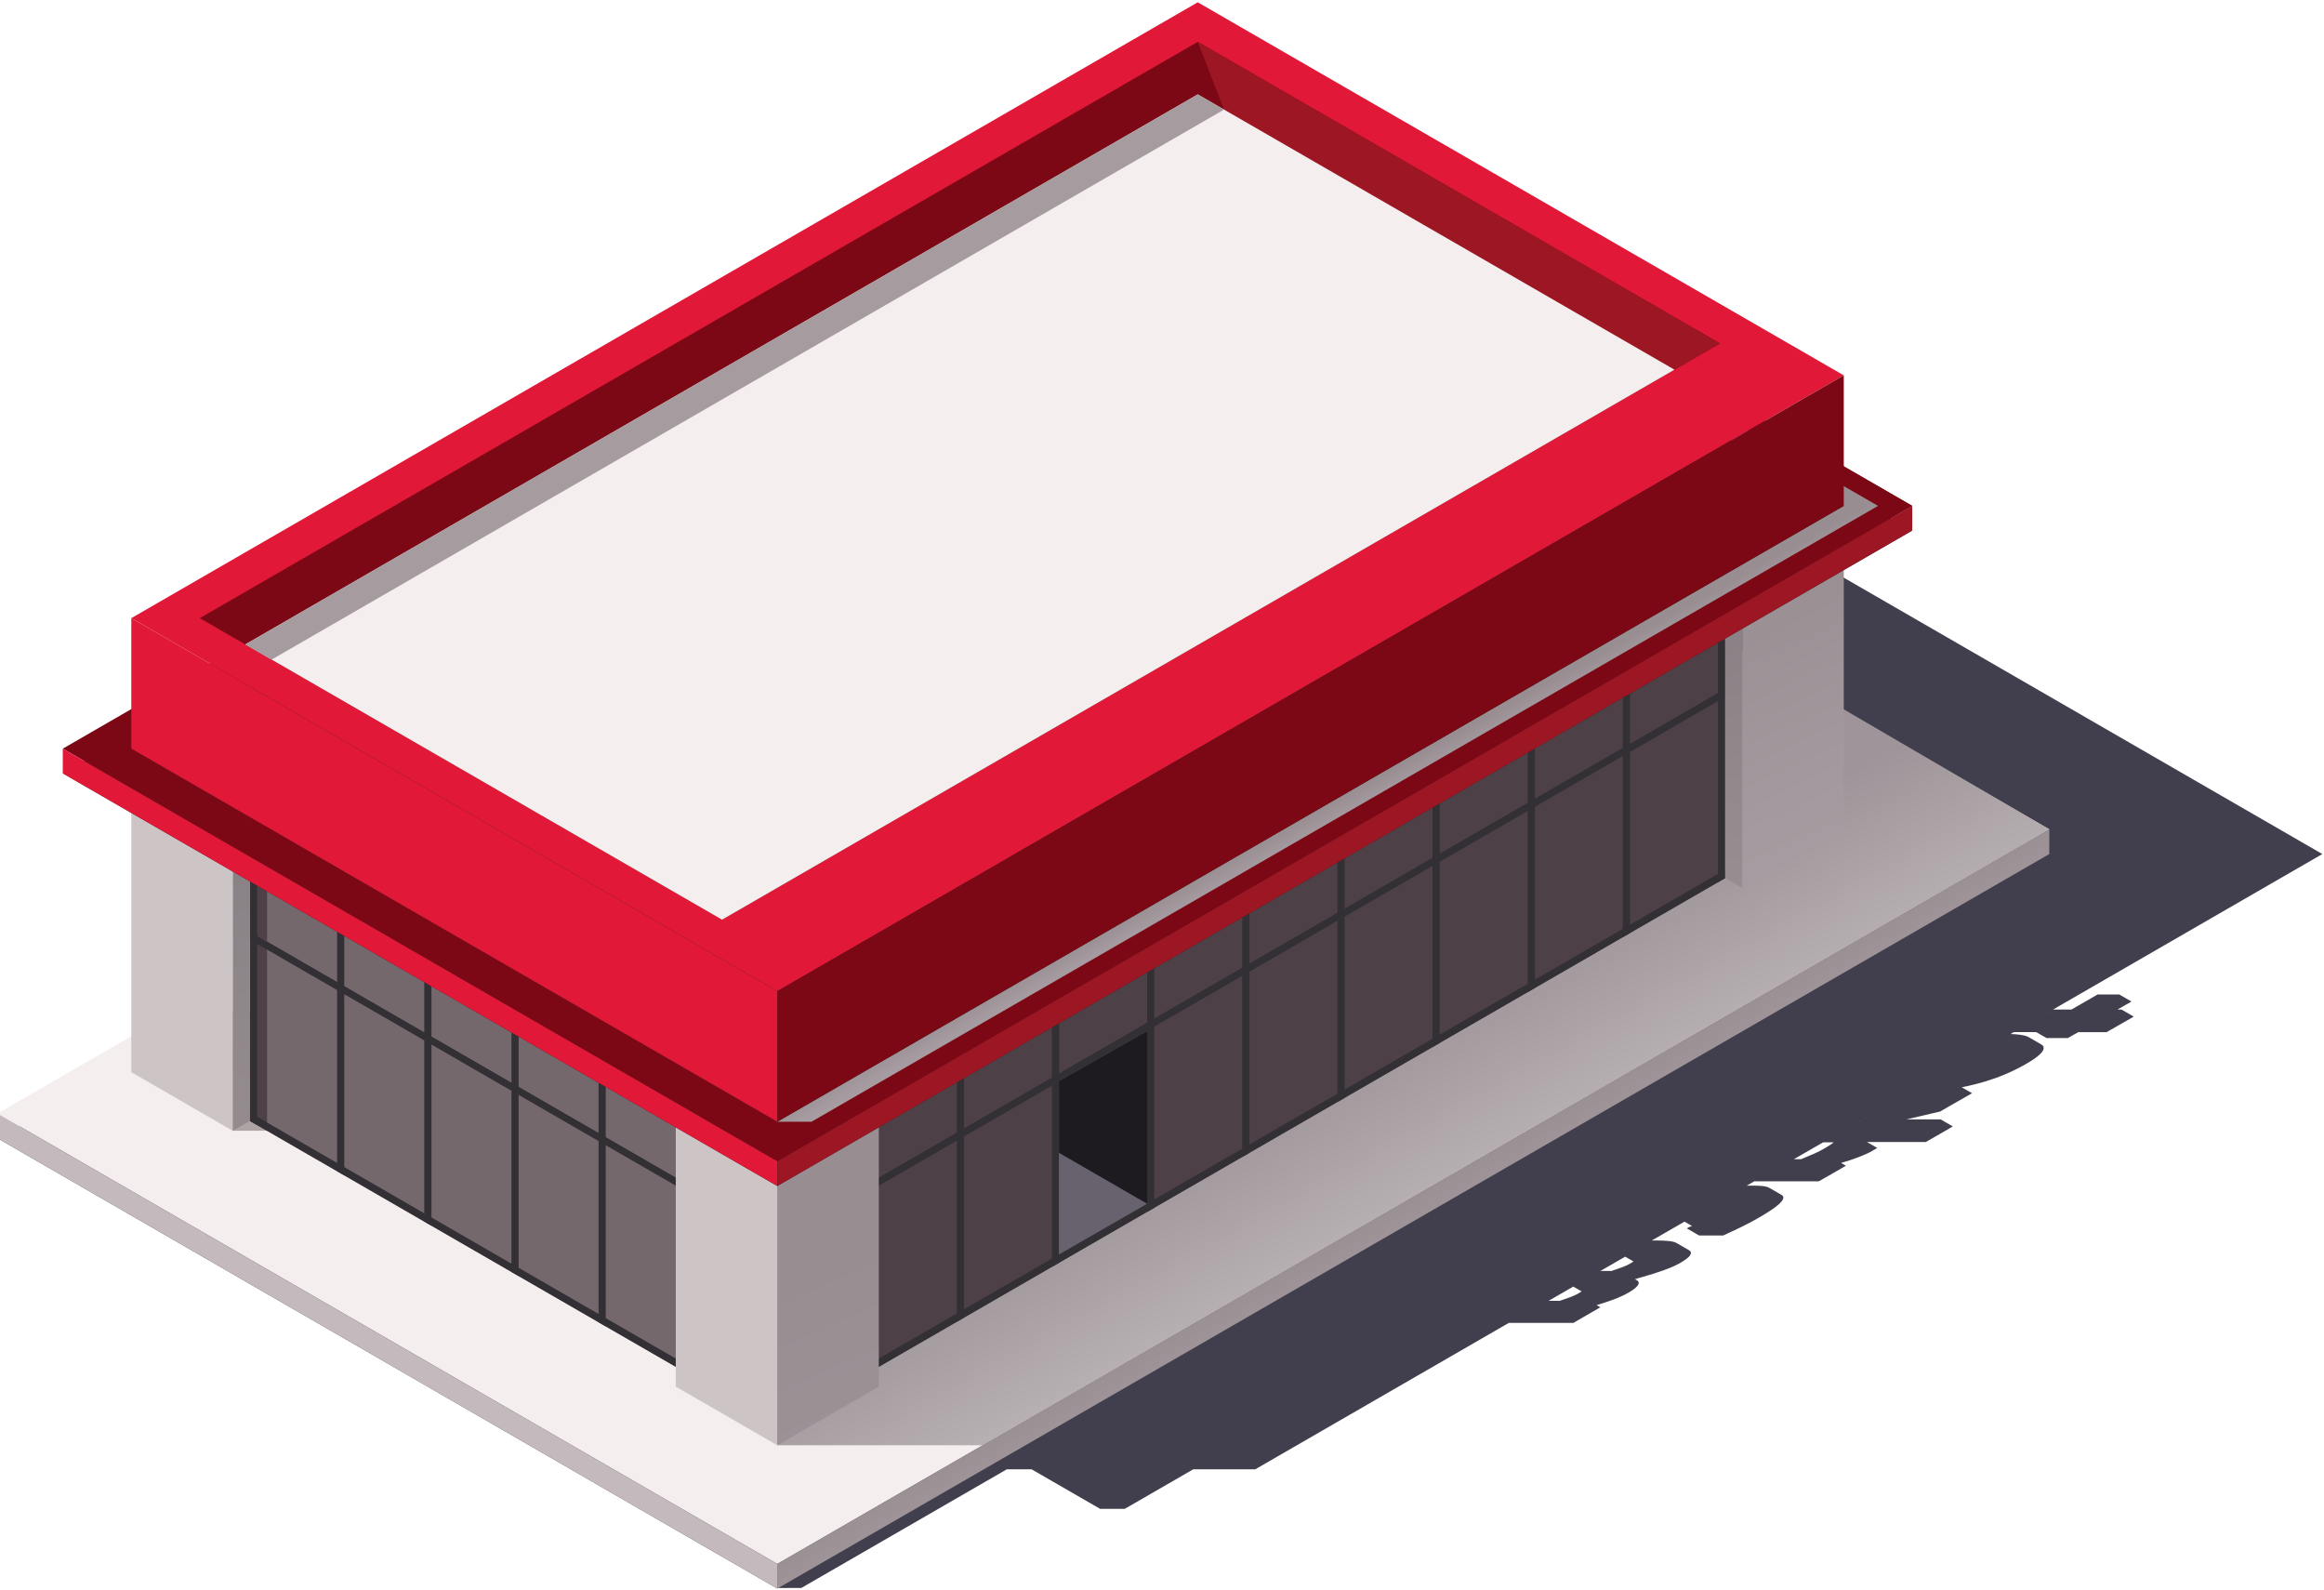
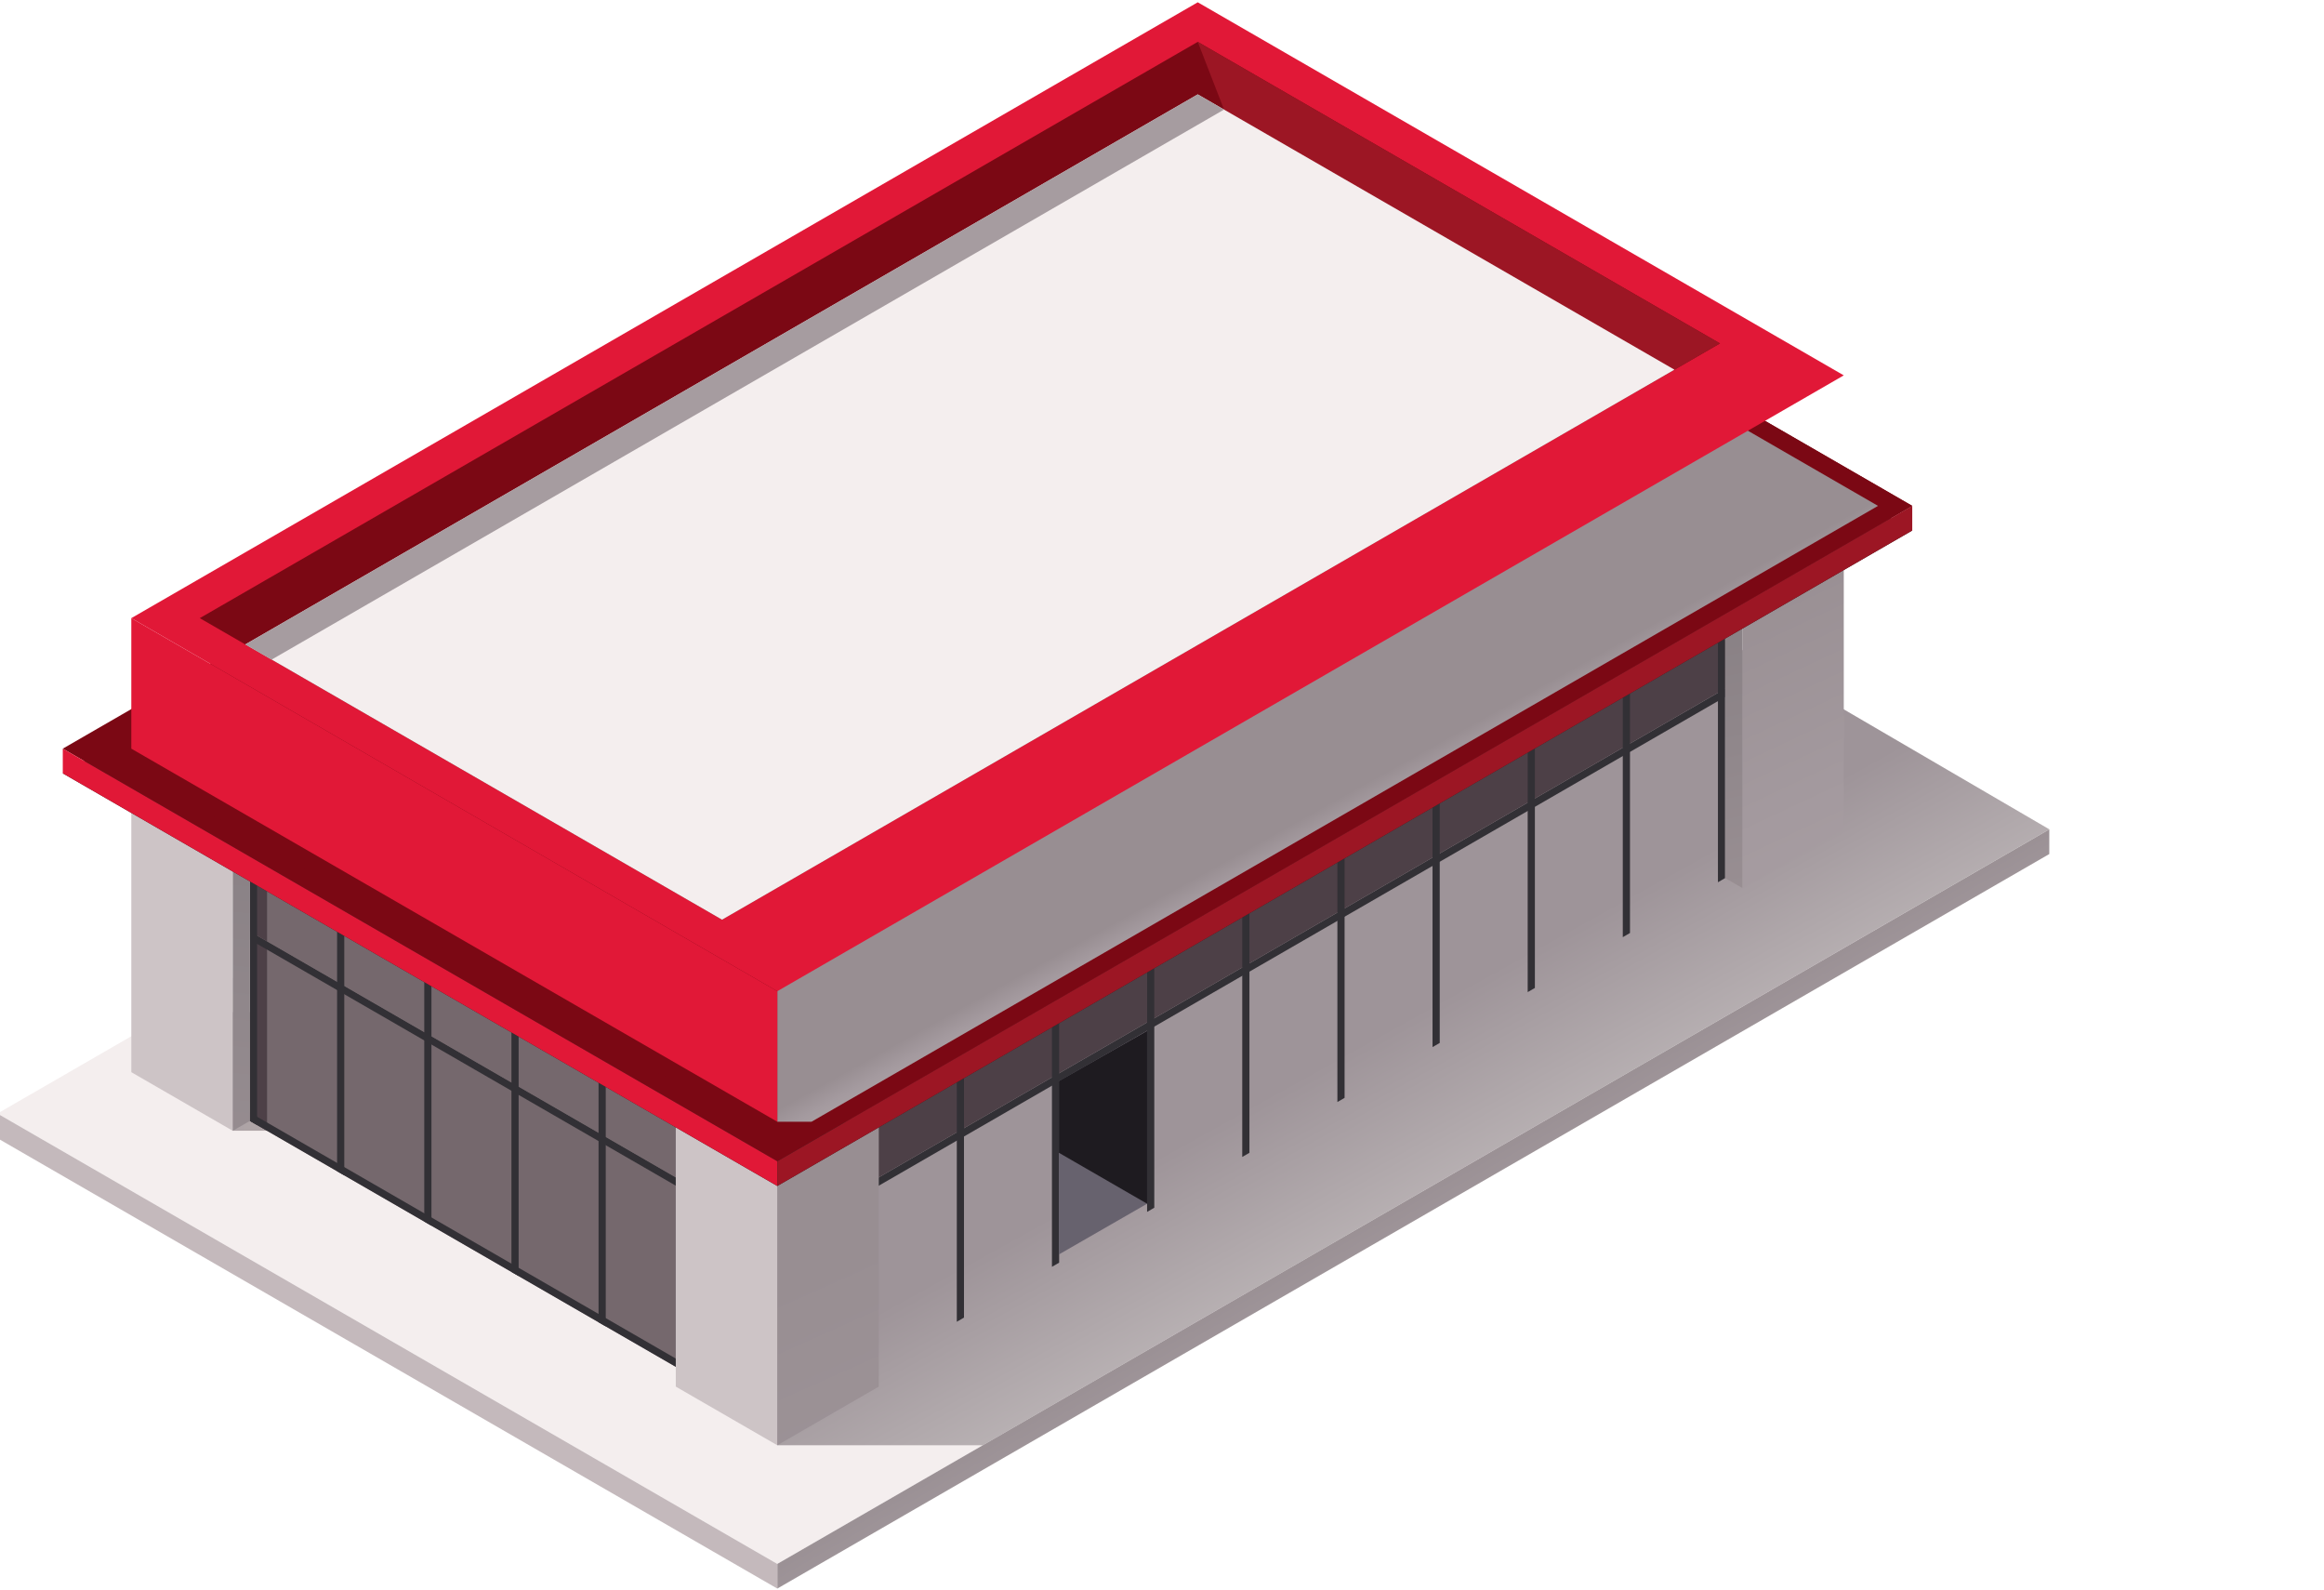
<svg xmlns="http://www.w3.org/2000/svg" xmlns:xlink="http://www.w3.org/1999/xlink" version="1.1" id="Layer_1" x="0px" y="0px" viewBox="0 0 446 305" style="enable-background:new 0 0 446 305;" xml:space="preserve">
  <style type="text/css">
	.st0{fill-rule:evenodd;clip-rule:evenodd;fill:#413F4D;}
	.st1{fill-rule:evenodd;clip-rule:evenodd;fill:#F4EEEE;}
	.st2{clip-path:url(#SVGID_2_);fill:url(#SVGID_3_);}
	.st3{clip-path:url(#SVGID_5_);fill:url(#SVGID_6_);}
	.st4{fill-rule:evenodd;clip-rule:evenodd;fill:#75686D;}
	.st5{fill-rule:evenodd;clip-rule:evenodd;fill:#4D4047;}
	.st6{fill-rule:evenodd;clip-rule:evenodd;fill:#323035;}
	.st7{fill-rule:evenodd;clip-rule:evenodd;fill:#CDC4C6;}
	.st8{clip-path:url(#SVGID_8_);fill:url(#SVGID_9_);}
	.st9{clip-path:url(#SVGID_11_);fill-rule:evenodd;clip-rule:evenodd;fill:#C4B9BC;}
	.st10{clip-path:url(#SVGID_11_);fill-rule:evenodd;clip-rule:evenodd;fill:#CDC4C6;}
	.st11{clip-path:url(#SVGID_13_);fill:url(#SVGID_14_);}
	.st12{clip-path:url(#SVGID_16_);fill:url(#SVGID_17_);}
	.st13{clip-path:url(#SVGID_19_);fill-rule:evenodd;clip-rule:evenodd;fill:#4D4047;}
	.st14{clip-path:url(#SVGID_19_);fill-rule:evenodd;clip-rule:evenodd;fill:#323035;}
	.st15{clip-path:url(#SVGID_21_);fill:url(#SVGID_22_);}
	.st16{clip-path:url(#SVGID_24_);fill:url(#SVGID_25_);}
	.st17{fill-rule:evenodd;clip-rule:evenodd;fill:#231F20;}
	.st18{fill-rule:evenodd;clip-rule:evenodd;fill:#7B0814;}
	.st19{clip-path:url(#SVGID_27_);}
	.st20{clip-path:url(#SVGID_29_);fill:url(#SVGID_30_);}
	.st21{fill-rule:evenodd;clip-rule:evenodd;fill:#E11837;}
	.st22{fill-rule:evenodd;clip-rule:evenodd;fill:#9C1624;}
	.st23{fill-rule:evenodd;clip-rule:evenodd;fill:#A69CA0;}
	.st24{fill-rule:evenodd;clip-rule:evenodd;fill:#67626E;}
	.st25{fill-rule:evenodd;clip-rule:evenodd;fill:#1E1B20;}
</style>
-   <path class="st0" d="M149.17,304.79L-0.49,218.38l244.1-131.19l2.42,1.24l2.31-1.24l9.94,5.09h20.49l13.15-7.59h4.73l13.15,7.59  h11.9l123.98,71.58l-54.13,31.25h0l2.45-1.42h3.54c1.67-0.96,3.34-1.93,5.02-2.89h2.07h2.07l2.35,1.36l-0.63,0.36l-0.63,0.36  l-0.63,0.36l-0.63,0.36l-0.15,0.09h0.75l2.35,1.36l-0.65,0.38l-0.65,0.37l-0.65,0.37l-0.65,0.37l-0.65,0.38l-0.65,0.37l-0.65,0.37  l-0.64,0.37h-0.34h-0.34h-0.34h-0.34h-0.34h-0.34h-0.34h-0.34h-0.34h-0.34h-0.34h-0.34h-0.34h-0.17h-0.17h-0.34h-0.34l-0.25,0.14  l-0.25,0.14l-0.25,0.14l-0.25,0.14l-0.25,0.15l-0.25,0.14l-0.25,0.14l-0.24,0.14h-0.26h-0.26h-0.26h-0.26h-0.26h-0.26h-0.26h-0.26  h-0.26h-0.26h-0.26h-0.26h-0.26h-0.26H393h-0.26l-1.98-1.14h-4.28l-0.63,0.37c1.19,0.04,2.12,0.16,2.78,0.33  c0.33,0.08,0.61,0.2,0.8,0.33l2.35,1.36l0.14,0.1l0.11,0.11l0.08,0.11l0.06,0.12l0.04,0.29l-0.1,0.33l-0.22,0.36l-0.36,0.4  l-0.49,0.43l-0.62,0.47l-0.76,0.5l-0.89,0.53l-0.53,0.3l-0.54,0.29l-0.54,0.28l-0.55,0.27l-0.56,0.27l-0.57,0.26l-0.57,0.25  l-0.58,0.24l-0.59,0.23l-0.59,0.22l-0.6,0.21l-0.61,0.21l-0.61,0.2l-0.63,0.19l-0.63,0.18l-0.64,0.17l-0.5,0.13l-0.5,0.12l-0.5,0.12  l-0.49,0.11l-0.49,0.1l-0.47,0.1l1.98,1.14l-0.77,0.44l-0.77,0.44l-0.77,0.44l-0.77,0.44l-0.77,0.44l-0.76,0.44l-0.77,0.44  l-0.76,0.44l-0.78,0.18l-0.78,0.18l-0.77,0.18l-0.77,0.18l-0.77,0.18l-0.77,0.18l-0.77,0.18l-0.77,0.18l-0.25,0.06h6.53l2.35,1.36  l-0.65,0.37l-0.65,0.38l-0.65,0.38l-0.64,0.37l-0.65,0.37l-0.64,0.37l-0.65,0.37l-0.64,0.37h-0.94h-0.94h-0.94h-0.94h-0.94h-0.94  h-0.94h-0.94h-0.47h-0.47h-0.94h-0.94h-0.94h-0.04l1.97,1.14l-0.05,0.03l-0.06,0.04l-0.06,0.04l-0.06,0.04l-0.06,0.04l-0.07,0.04  l-0.07,0.04l-0.07,0.04l-0.08,0.05l-0.07,0.04l-0.07,0.04l-0.07,0.04l-0.07,0.04l-0.07,0.04l-0.07,0.04l-0.06,0.03l-0.17,0.1  l-0.18,0.1l-0.19,0.1l-0.21,0.1l-0.22,0.1l-0.22,0.1l-0.23,0.1l-0.25,0.1l-0.26,0.11l-0.26,0.1l-0.25,0.1l-0.25,0.1l-0.25,0.09  l-0.25,0.09l-0.24,0.09l-0.24,0.08l-0.22,0.08l-0.23,0.08l-0.24,0.08l-0.25,0.08l-0.27,0.08l-0.28,0.08l-0.29,0.09l-0.29,0.09  l-0.13,0.04l0.93,0.54l-0.65,0.37l-0.65,0.38l-0.65,0.37l-0.65,0.38l-0.65,0.37l-0.65,0.37l-0.65,0.37l-0.65,0.37h-0.48h-0.48h-0.48  h-0.48h-0.48h-0.48h-0.48h-0.48h-0.48h-0.48h-0.48h-0.48h-0.48h-0.48h-0.48h-0.24h-0.24h-4.7l-1.46,0.84h1.61  c1.12,0,1.93,0.1,2.44,0.28c0.12,0.04,0.24,0.1,0.33,0.16l2.35,1.36l0.12,0.09l0.09,0.1l0.06,0.11l0.03,0.12l0,0.13l-0.03,0.14  l-0.14,0.31l-0.27,0.35l-0.39,0.39l-0.52,0.43l-0.64,0.47l-0.76,0.51l-0.89,0.56l-1.01,0.6l-0.44,0.25l-0.45,0.25l-0.46,0.25  l-0.47,0.25l-0.48,0.25l-0.49,0.25l-0.5,0.25l-0.51,0.25l-0.5,0.24l-0.46,0.22l-0.44,0.2l-0.4,0.19l-0.37,0.17l-0.34,0.16l-0.3,0.14  l-0.27,0.12h-0.29h-0.29h-0.29h-0.29h-0.29h-0.29h-0.29h-0.29h-0.29h-0.29h-0.29h-0.29h-0.29h-0.29h-0.29h-0.29l-2.35-1.36  c0.14-0.08,0.29-0.17,0.44-0.25l0.56-0.21l-1.45-0.83l-6.28,3.62h1.02c1.35,0,2.34,0.08,2.94,0.2c0.3,0.06,0.56,0.15,0.75,0.25  l0.1,0.06l0.02,0.01l2.23,1.29l0.13,0.08l0.11,0.08l0.09,0.09l0.07,0.1l0.04,0.1l0.02,0.1l-0.01,0.11l-0.03,0.11l-0.05,0.11  l-0.07,0.12l-0.09,0.13l-0.11,0.13l-0.13,0.13l-0.15,0.14l-0.18,0.14l-0.2,0.15l-0.21,0.15l-0.24,0.16l-0.26,0.16l-0.28,0.17  l-0.35,0.2l-0.38,0.19l-0.4,0.2l-0.43,0.19l-0.46,0.19l-0.48,0.19l-0.5,0.19l-0.53,0.19l-0.56,0.19l-0.59,0.19l-0.61,0.2l-0.65,0.2  l-0.67,0.2l-0.7,0.21l-0.73,0.21l-0.7,0.2l0.37,0.21l0.15,0.11l0.11,0.12l0.07,0.13l0.03,0.14l-0.02,0.15l-0.06,0.16l-0.1,0.17  l-0.14,0.17l-0.18,0.19l-0.21,0.19l-0.25,0.2l-0.29,0.2l-0.33,0.21l-0.36,0.22l-0.35,0.2l-0.37,0.19l-0.38,0.19l-0.4,0.18  l-0.41,0.18l-0.42,0.18l-0.43,0.17l-0.45,0.16l-0.46,0.16l-0.49,0.17l-0.51,0.17l-0.53,0.17l-0.55,0.17l-0.4,0.12l0.72,0.42  l-0.65,0.38l-0.65,0.37l-0.65,0.37l-0.65,0.38l-0.64,0.37l-0.64,0.37l-0.64,0.37l-0.64,0.38h-0.48h-0.48h-0.48h-0.48h-0.48h-0.48  h-0.48h-0.48h-0.48h-0.48h-0.24h-0.24h-0.48h-0.48h-0.48h-0.48h-0.48h-4.72l-48.66,28.09h-11.9l-13.15,7.59h-4.73l-13.15-7.59h-4.75  l-39.44,22.77H149.17z M385.28,198.73l-7.58,4.37l3.52-2.03L385.28,198.73z M361.83,212.27l-5.48,3.17h0.01L361.83,212.27z   M349.88,219.17l-5.62,3.24h1.37c0.82-0.33,1.62-0.67,2.41-1.01c0.78-0.34,1.45-0.68,1.98-0.99c0.44-0.25,0.86-0.51,1.18-0.72  c0.34-0.22,0.57-0.39,0.68-0.5l0.05-0.02H349.88z M311.89,241.11l-5.72,3.3l0.98-0.56h2.13c0.82-0.27,1.54-0.52,2.1-0.73  c0.58-0.22,1.08-0.46,1.47-0.68c0.26-0.15,0.48-0.29,0.64-0.41L311.89,241.11z M302.26,246.66l-8.25,4.76h0l3.19-1.84h2.13  c0.69-0.22,1.35-0.46,1.98-0.69c0.62-0.23,1.17-0.48,1.59-0.72c0.25-0.15,0.46-0.28,0.63-0.4l-1.6-0.92L302.26,246.66z" />
  <polygon class="st1" points="149.17,300.06 -0.49,213.65 243.61,72.71 393.28,159.12 " />
  <g>
    <defs>
      <rect id="SVGID_1_" x="44.67" y="194.19" width="26.37" height="22.76" />
    </defs>
    <clipPath id="SVGID_2_">
      <use xlink:href="#SVGID_1_" style="overflow:visible;" />
    </clipPath>
    <linearGradient id="SVGID_3_" gradientUnits="userSpaceOnUse" x1="-667.053" y1="3470.763" x2="-666.053" y2="3470.763" gradientTransform="matrix(330.331 0 0 -330.331 220089.109 1146707.625)">
      <stop offset="0" style="stop-color:#988E92" />
      <stop offset="0.43" style="stop-color:#A49A9F" />
      <stop offset="1" style="stop-color:#AFA5A7" />
    </linearGradient>
    <rect x="44.67" y="194.19" class="st2" width="26.37" height="22.76" />
  </g>
  <g>
    <defs>
      <polygon id="SVGID_4_" points="201.29,106.89 149.17,136.98 149.17,277.29 188.61,277.29 393.28,159.12 278.78,92.28   " />
    </defs>
    <clipPath id="SVGID_5_">
      <use xlink:href="#SVGID_4_" style="overflow:visible;" />
    </clipPath>
    <linearGradient id="SVGID_6_" gradientUnits="userSpaceOnUse" x1="-691.344" y1="3474.998" x2="-690.344" y2="3474.998" gradientTransform="matrix(-16.575 -29.902 -29.902 16.575 92741.25 -78048.023)">
      <stop offset="0" style="stop-color:#B9B2B4" />
      <stop offset="1" style="stop-color:#9E9499" />
    </linearGradient>
    <polygon class="st3" points="206.55,380.8 70.72,135.77 335.9,-11.23 471.72,233.8  " />
  </g>
  <polygon class="st4" points="132.98,264.14 132.98,206.81 47.96,157.73 47.96,215.06 " />
  <polygon class="st5" points="51.25,159.62 47.96,157.73 47.96,215.06 51.25,216.96 51.25,216.96 " />
  <polygon class="st6" points="146.89,272.18 146.89,270.59 47.96,213.47 47.96,215.06 " />
  <polygon class="st6" points="146.89,237.42 146.89,235.83 47.96,178.71 47.96,180.3 " />
  <polygon class="st4" points="146.89,235.83 146.89,214.85 47.96,157.73 47.96,178.71 " />
  <polygon class="st5" points="51.25,159.62 47.96,157.73 47.96,178.71 51.25,180.61 " />
  <polygon class="st6" points="47.96,157.73 49.34,158.52 49.34,215.85 47.96,215.06 " />
  <path class="st6" d="M64.69,167.38c0.46,0.27,0.92,0.53,1.38,0.8c0,19.11,0,38.22,0,57.33c-0.46-0.27-0.92-0.53-1.38-0.8  C64.69,205.61,64.69,186.49,64.69,167.38" />
  <path class="st6" d="M81.42,177.04c0.46,0.27,0.92,0.53,1.38,0.8v57.33c-0.46-0.27-0.92-0.53-1.38-0.8V177.04z" />
  <path class="st6" d="M98.15,186.7c0.46,0.27,0.92,0.53,1.38,0.8c0,19.11,0,38.22,0,57.33c-0.46-0.27-0.92-0.53-1.38-0.8  C98.15,224.92,98.15,205.81,98.15,186.7" />
  <path class="st6" d="M114.87,196.36c0.46,0.27,0.92,0.53,1.38,0.8v57.33c-0.46-0.27-0.92-0.53-1.38-0.8  C114.87,234.58,114.87,215.47,114.87,196.36" />
  <polygon class="st6" points="131.6,206.02 132.98,206.81 132.98,264.14 131.6,263.35 " />
  <polygon class="st7" points="44.67,216.96 44.67,159.62 25.2,148.38 25.2,205.71 " />
  <g>
    <defs>
      <polygon id="SVGID_7_" points="149.17,300.06 149.17,304.79 393.28,163.86 393.28,159.13   " />
    </defs>
    <clipPath id="SVGID_8_">
      <use xlink:href="#SVGID_7_" style="overflow:visible;" />
    </clipPath>
    <linearGradient id="SVGID_9_" gradientUnits="userSpaceOnUse" x1="-645.236" y1="3470.187" x2="-644.236" y2="3470.187" gradientTransform="matrix(17.495 30.302 30.302 -17.495 -93596.562 80491.039)">
      <stop offset="0" style="stop-color:#988E92" />
      <stop offset="0.43" style="stop-color:#A49A9F" />
      <stop offset="1" style="stop-color:#AFA5A7" />
    </linearGradient>
    <polygon class="st8" points="332.25,53.43 456.35,268.38 210.2,410.49 86.1,195.54  " />
  </g>
  <g>
    <defs>
      <rect id="SVGID_10_" x="-355" y="-2397" width="1919" height="6609" />
    </defs>
    <clipPath id="SVGID_11_">
      <use xlink:href="#SVGID_10_" style="overflow:visible;" />
    </clipPath>
    <polygon class="st9" points="149.17,300.06 -0.49,213.65 -0.49,218.38 149.17,304.79  " />
    <polygon class="st10" points="149.17,277.29 149.17,219.96 129.69,208.71 129.69,266.04  " />
  </g>
  <g>
    <defs>
      <polygon id="SVGID_12_" points="334.36,113.04 334.36,170.37 353.84,159.12 353.84,101.79   " />
    </defs>
    <clipPath id="SVGID_13_">
      <use xlink:href="#SVGID_12_" style="overflow:visible;" />
    </clipPath>
    <linearGradient id="SVGID_14_" gradientUnits="userSpaceOnUse" x1="-660.58" y1="3472.735" x2="-659.58" y2="3472.735" gradientTransform="matrix(45.682 97.965 97.965 -45.682 -309695.812 223465.906)">
      <stop offset="0" style="stop-color:#988E92" />
      <stop offset="0.43" style="stop-color:#A49A9F" />
      <stop offset="1" style="stop-color:#AFA5A7" />
    </linearGradient>
    <polygon class="st11" points="350.36,94.33 380.11,158.12 337.84,177.83 308.09,114.04  " />
  </g>
  <g>
    <defs>
      <polygon id="SVGID_15_" points="44.67,159.63 44.67,216.96 47.96,215.06 47.96,157.73   " />
    </defs>
    <clipPath id="SVGID_16_">
      <use xlink:href="#SVGID_15_" style="overflow:visible;" />
    </clipPath>
    <linearGradient id="SVGID_17_" gradientUnits="userSpaceOnUse" x1="-677.803" y1="3467.576" x2="-676.803" y2="3467.576" gradientTransform="matrix(7.487 -71.239 -71.239 -7.487 252143.234 -22094.418)">
      <stop offset="0" style="stop-color:#988E92" />
      <stop offset="1" style="stop-color:#888084" />
    </linearGradient>
    <polygon class="st12" points="38.52,216.31 44.71,157.39 54.12,158.37 47.92,217.3  " />
  </g>
  <g>
    <defs>
      <rect id="SVGID_18_" x="-355" y="-2397" width="1919" height="6609" />
    </defs>
    <clipPath id="SVGID_19_">
      <use xlink:href="#SVGID_18_" style="overflow:visible;" />
    </clipPath>
-     <polygon class="st13" points="165.36,264.14 165.36,206.81 331.07,111.14 331.07,168.47  " />
-     <path class="st14" d="M165.36,264.14v-1.59l165.71-95.67v1.59L165.36,264.14z M165.36,229.39l165.71-95.67v-1.59L165.36,227.8   V229.39z" />
+     <path class="st14" d="M165.36,264.14v-1.59v1.59L165.36,264.14z M165.36,229.39l165.71-95.67v-1.59L165.36,227.8   V229.39z" />
    <polygon class="st13" points="153.57,234.6 153.57,213.62 331.07,111.14 331.07,132.12  " />
    <polygon class="st14" points="331.07,111.14 329.69,111.94 329.69,169.27 331.07,168.47  " />
    <path class="st14" d="M312.81,121.68c-0.46,0.27-0.92,0.53-1.38,0.8v57.33c0.46-0.27,0.92-0.53,1.38-0.8   C312.81,159.9,312.81,140.79,312.81,121.68" />
    <path class="st14" d="M294.56,132.22c-0.46,0.27-0.92,0.53-1.38,0.8v57.33c0.46-0.27,0.92-0.53,1.38-0.8   C294.55,170.45,294.55,151.33,294.56,132.22" />
    <path class="st14" d="M276.3,142.77c-0.46,0.27-0.92,0.53-1.38,0.8c0,19.11,0,38.22,0,57.33c0.46-0.27,0.92-0.53,1.38-0.8   C276.3,180.99,276.3,161.88,276.3,142.77" />
    <path class="st14" d="M258.04,153.31c-0.46,0.27-0.92,0.53-1.38,0.8c0,19.11,0,38.22,0,57.33c0.46-0.27,0.92-0.53,1.38-0.8   C258.04,191.53,258.04,172.42,258.04,153.31" />
    <path class="st14" d="M239.78,163.85c-0.46,0.27-0.92,0.53-1.38,0.8v57.33c0.46-0.27,0.92-0.53,1.38-0.8V163.85z" />
    <path class="st14" d="M221.52,174.39c-0.46,0.27-0.92,0.53-1.38,0.8v57.33c0.46-0.27,0.92-0.53,1.38-0.8V174.39z" />
    <path class="st14" d="M203.26,184.93c-0.46,0.27-0.92,0.53-1.38,0.8v57.33c0.46-0.27,0.92-0.53,1.38-0.8   C203.26,223.16,203.26,204.04,203.26,184.93" />
    <path class="st14" d="M185,195.47c-0.46,0.27-0.92,0.53-1.38,0.8v57.33c0.46-0.27,0.92-0.53,1.38-0.8   C185,233.7,185,214.59,185,195.47" />
    <polygon class="st14" points="166.74,206.02 165.37,206.81 165.36,264.14 166.74,263.35  " />
  </g>
  <g>
    <defs>
      <polygon id="SVGID_20_" points="331.07,168.47 334.36,170.37 334.36,113.04 331.07,111.14   " />
    </defs>
    <clipPath id="SVGID_21_">
      <use xlink:href="#SVGID_20_" style="overflow:visible;" />
    </clipPath>
    <linearGradient id="SVGID_22_" gradientUnits="userSpaceOnUse" x1="-682.642" y1="3470.166" x2="-681.642" y2="3470.166" gradientTransform="matrix(-11.188 -52.637 -52.637 11.188 175359.297 -74585.297)">
      <stop offset="0" style="stop-color:#988E92" />
      <stop offset="1" style="stop-color:#888084" />
    </linearGradient>
    <polygon class="st15" points="331.22,171.04 319.03,113.7 334.22,110.47 346.4,167.81  " />
  </g>
  <g>
    <defs>
      <polygon id="SVGID_23_" points="149.17,219.96 149.17,277.29 168.65,266.04 168.65,208.71   " />
    </defs>
    <clipPath id="SVGID_24_">
      <use xlink:href="#SVGID_23_" style="overflow:visible;" />
    </clipPath>
    <linearGradient id="SVGID_25_" gradientUnits="userSpaceOnUse" x1="-664.505" y1="3472.936" x2="-663.505" y2="3472.936" gradientTransform="matrix(93.371 209.715 209.715 -93.371 -666126.438 463866.625)">
      <stop offset="0" style="stop-color:#988E92" />
      <stop offset="0.43" style="stop-color:#A49A9F" />
      <stop offset="1" style="stop-color:#AFA5A7" />
    </linearGradient>
    <polygon class="st16" points="165.43,201.47 194.13,265.94 152.39,284.53 123.69,220.06  " />
  </g>
  <polygon class="st17" points="149.17,227.55 12.05,148.38 229.86,22.62 366.98,101.79 " />
  <polygon class="st18" points="149.17,222.81 12.05,143.64 229.86,17.89 366.98,97.06 " />
  <polygon class="st18" points="149.17,219.02 360.41,97.06 229.86,21.69 18.62,143.64 " />
  <polygon class="st18" points="325.57,73.15 366.98,97.06 162.32,215.22 149.17,215.22 149.17,73.15 " />
  <g>
    <g>
      <defs>
        <rect id="SVGID_26_" x="149.17" y="73.15" width="211.24" height="142.07" />
      </defs>
      <clipPath id="SVGID_27_">
        <use xlink:href="#SVGID_26_" style="overflow:visible;" />
      </clipPath>
      <g class="st19">
        <defs>
          <polygon id="SVGID_28_" points="155.74,215.22 149.17,215.22 149.17,73.15 319,73.15 360.41,97.06     " />
        </defs>
        <clipPath id="SVGID_29_">
          <use xlink:href="#SVGID_28_" style="overflow:visible;" />
        </clipPath>
        <linearGradient id="SVGID_30_" gradientUnits="userSpaceOnUse" x1="-573.15" y1="3463.644" x2="-572.15" y2="3463.644" gradientTransform="matrix(4.079 7.359 7.359 -4.079 -22892.816 18498.646)">
          <stop offset="0" style="stop-color:#988E92" />
          <stop offset="0.43" style="stop-color:#A49A9F" />
          <stop offset="1" style="stop-color:#AFA5A7" />
        </linearGradient>
        <polygon class="st20" points="310.76,-16.42 420.65,181.83 198.82,304.79 88.93,106.54    " />
      </g>
    </g>
  </g>
-   <polygon class="st17" points="149.17,215.22 353.84,97.06 229.86,25.48 25.2,143.64 " />
  <polygon class="st21" points="149.17,190.18 353.84,72.02 229.86,0.44 25.2,118.6 " />
  <polygon class="st18" points="138.57,176.46 330.08,65.89 229.86,8.03 38.34,118.6 " />
  <polygon class="st22" points="313.71,75.35 330.08,65.89 229.86,8.03 242.69,41.08 " />
  <polygon class="st1" points="138.57,176.46 321.35,70.93 229.86,18.11 47.08,123.64 " />
  <polygon class="st23" points="52.12,126.56 234.9,21.03 229.86,18.11 47.08,123.64 " />
  <polygon class="st21" points="149.17,222.81 12.05,143.64 12.05,148.38 149.17,227.55 " />
  <polygon class="st22" points="149.17,222.81 366.98,97.06 366.98,101.79 149.17,227.55 " />
-   <polygon class="st18" points="149.17,215.22 149.17,190.18 353.84,72.02 353.84,97.06 " />
  <polygon class="st21" points="149.17,215.22 149.17,190.18 25.2,118.6 25.2,143.64 " />
  <polygon class="st24" points="203.22,240.68 203.22,207.42 220.14,197.8 220.14,230.95 " />
  <polygon class="st25" points="203.22,221.18 203.22,207.42 220.14,197.8 220.14,230.95 " />
</svg>